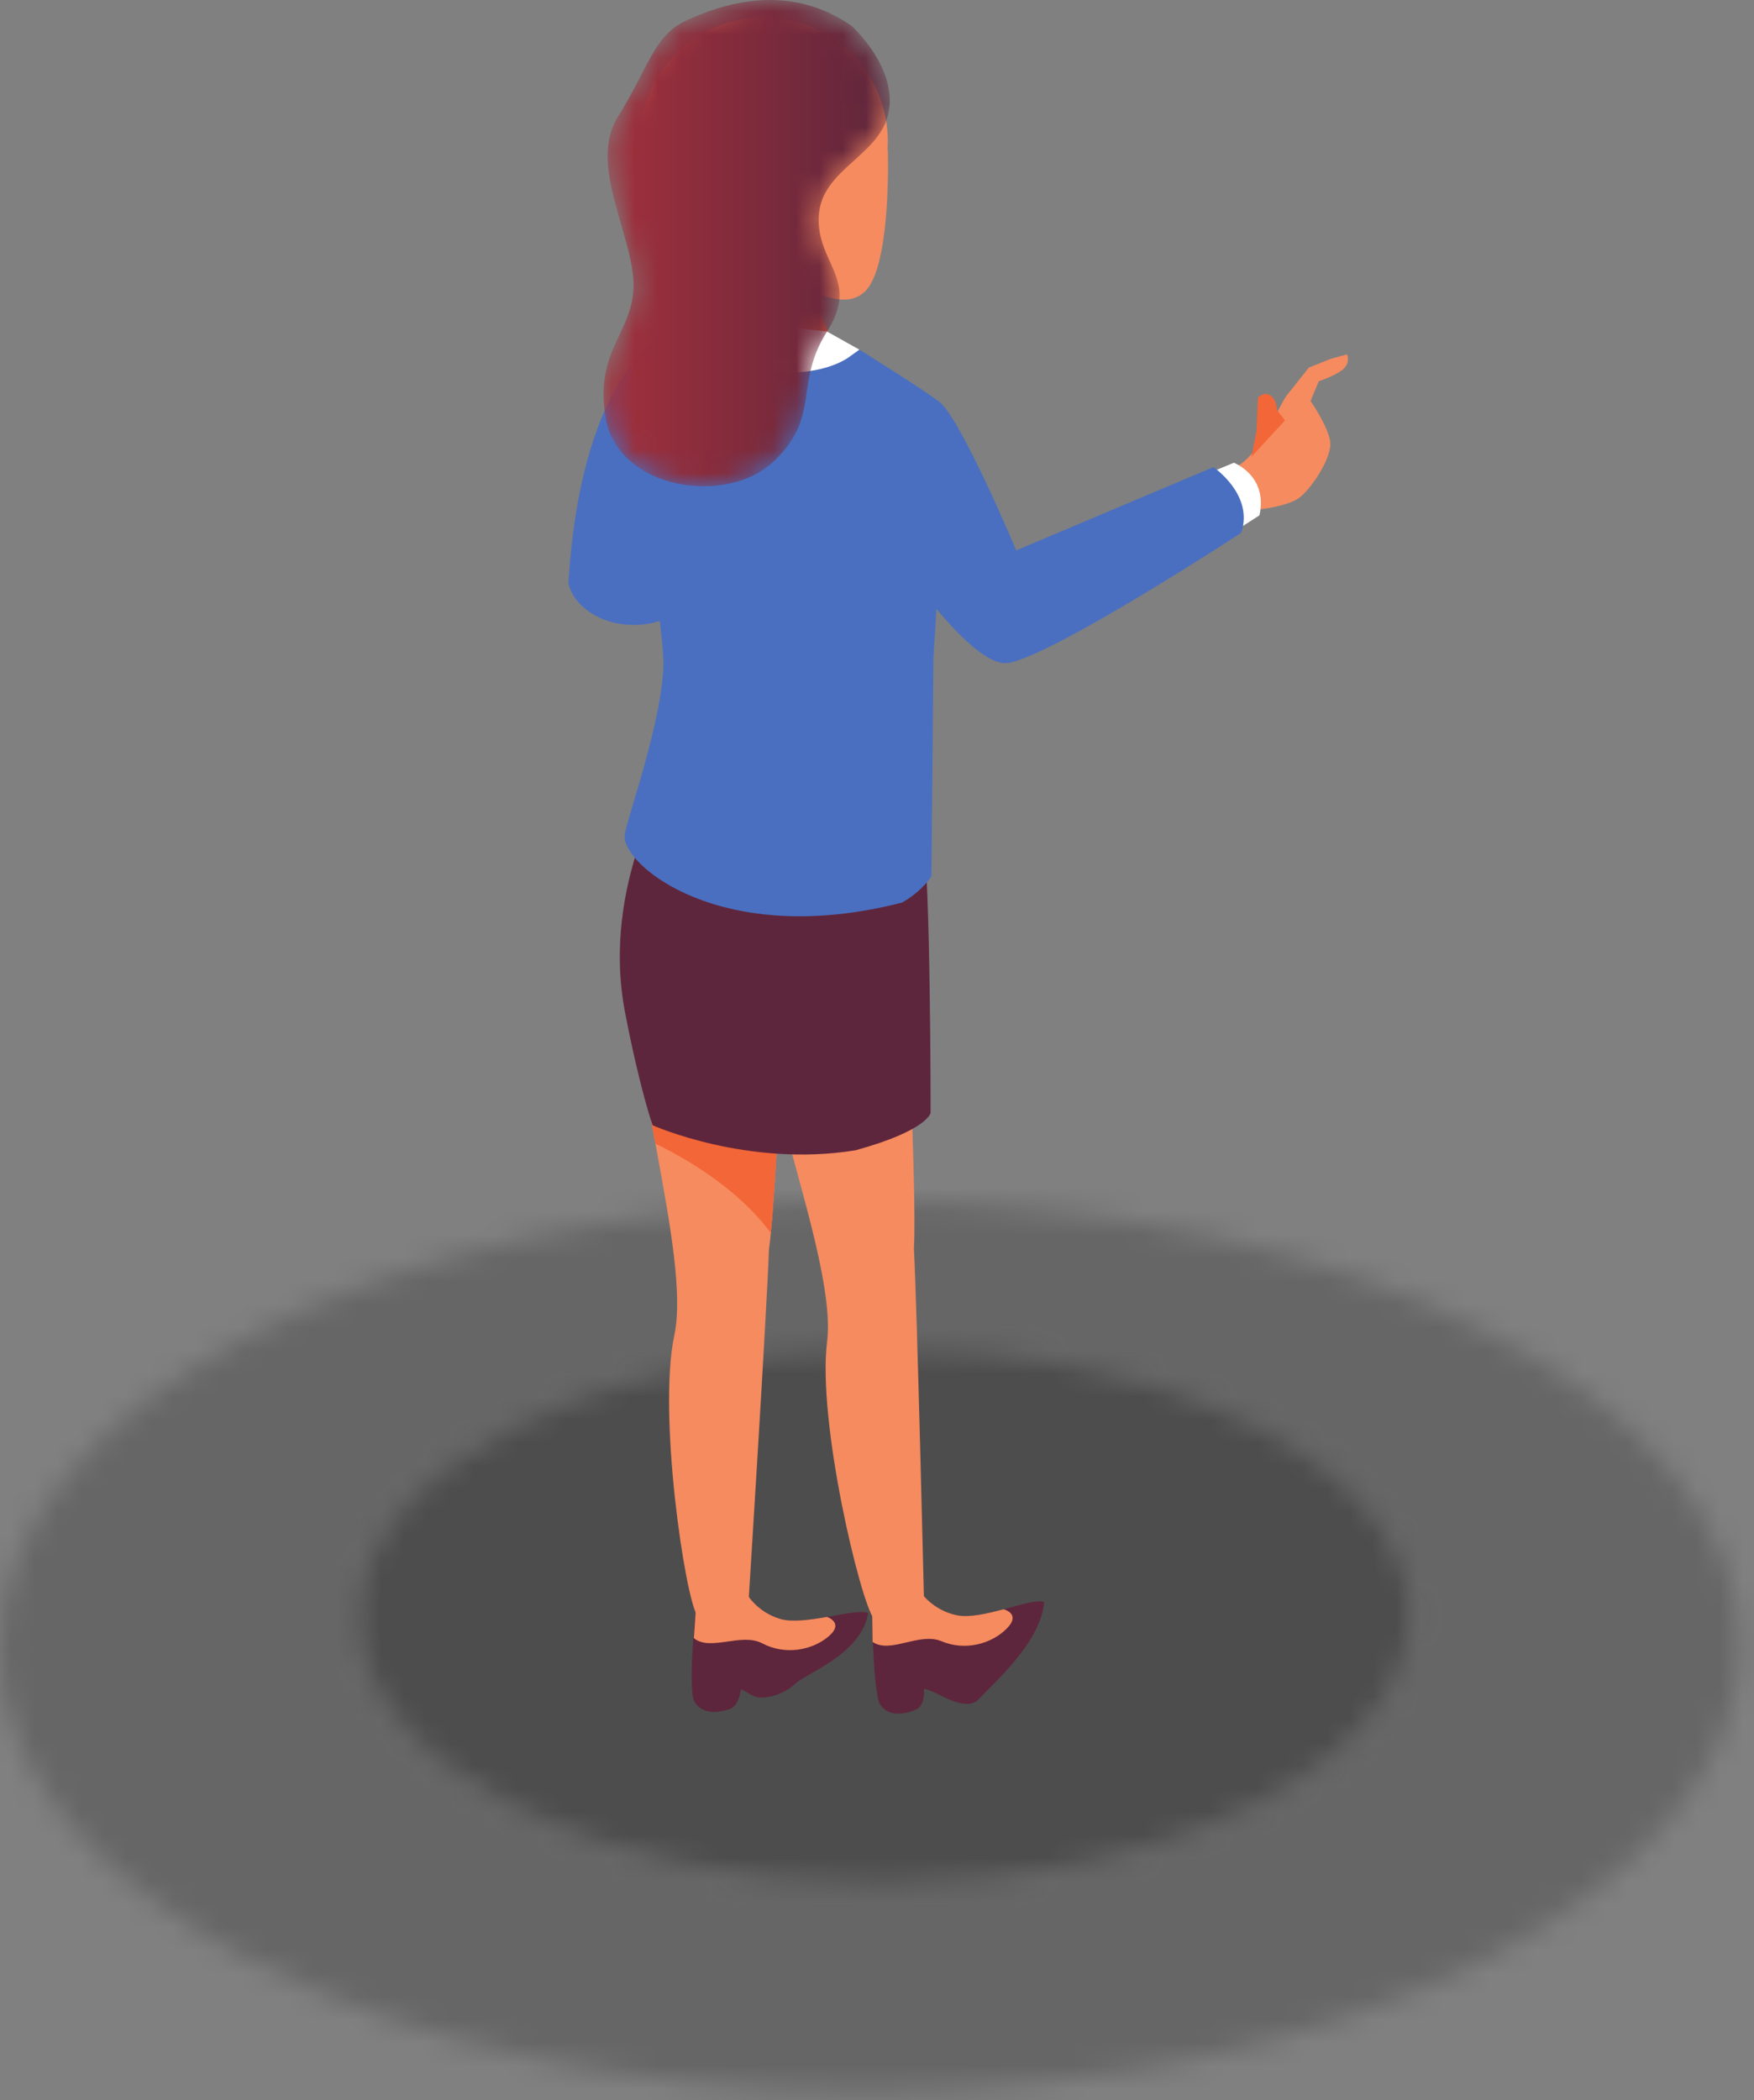
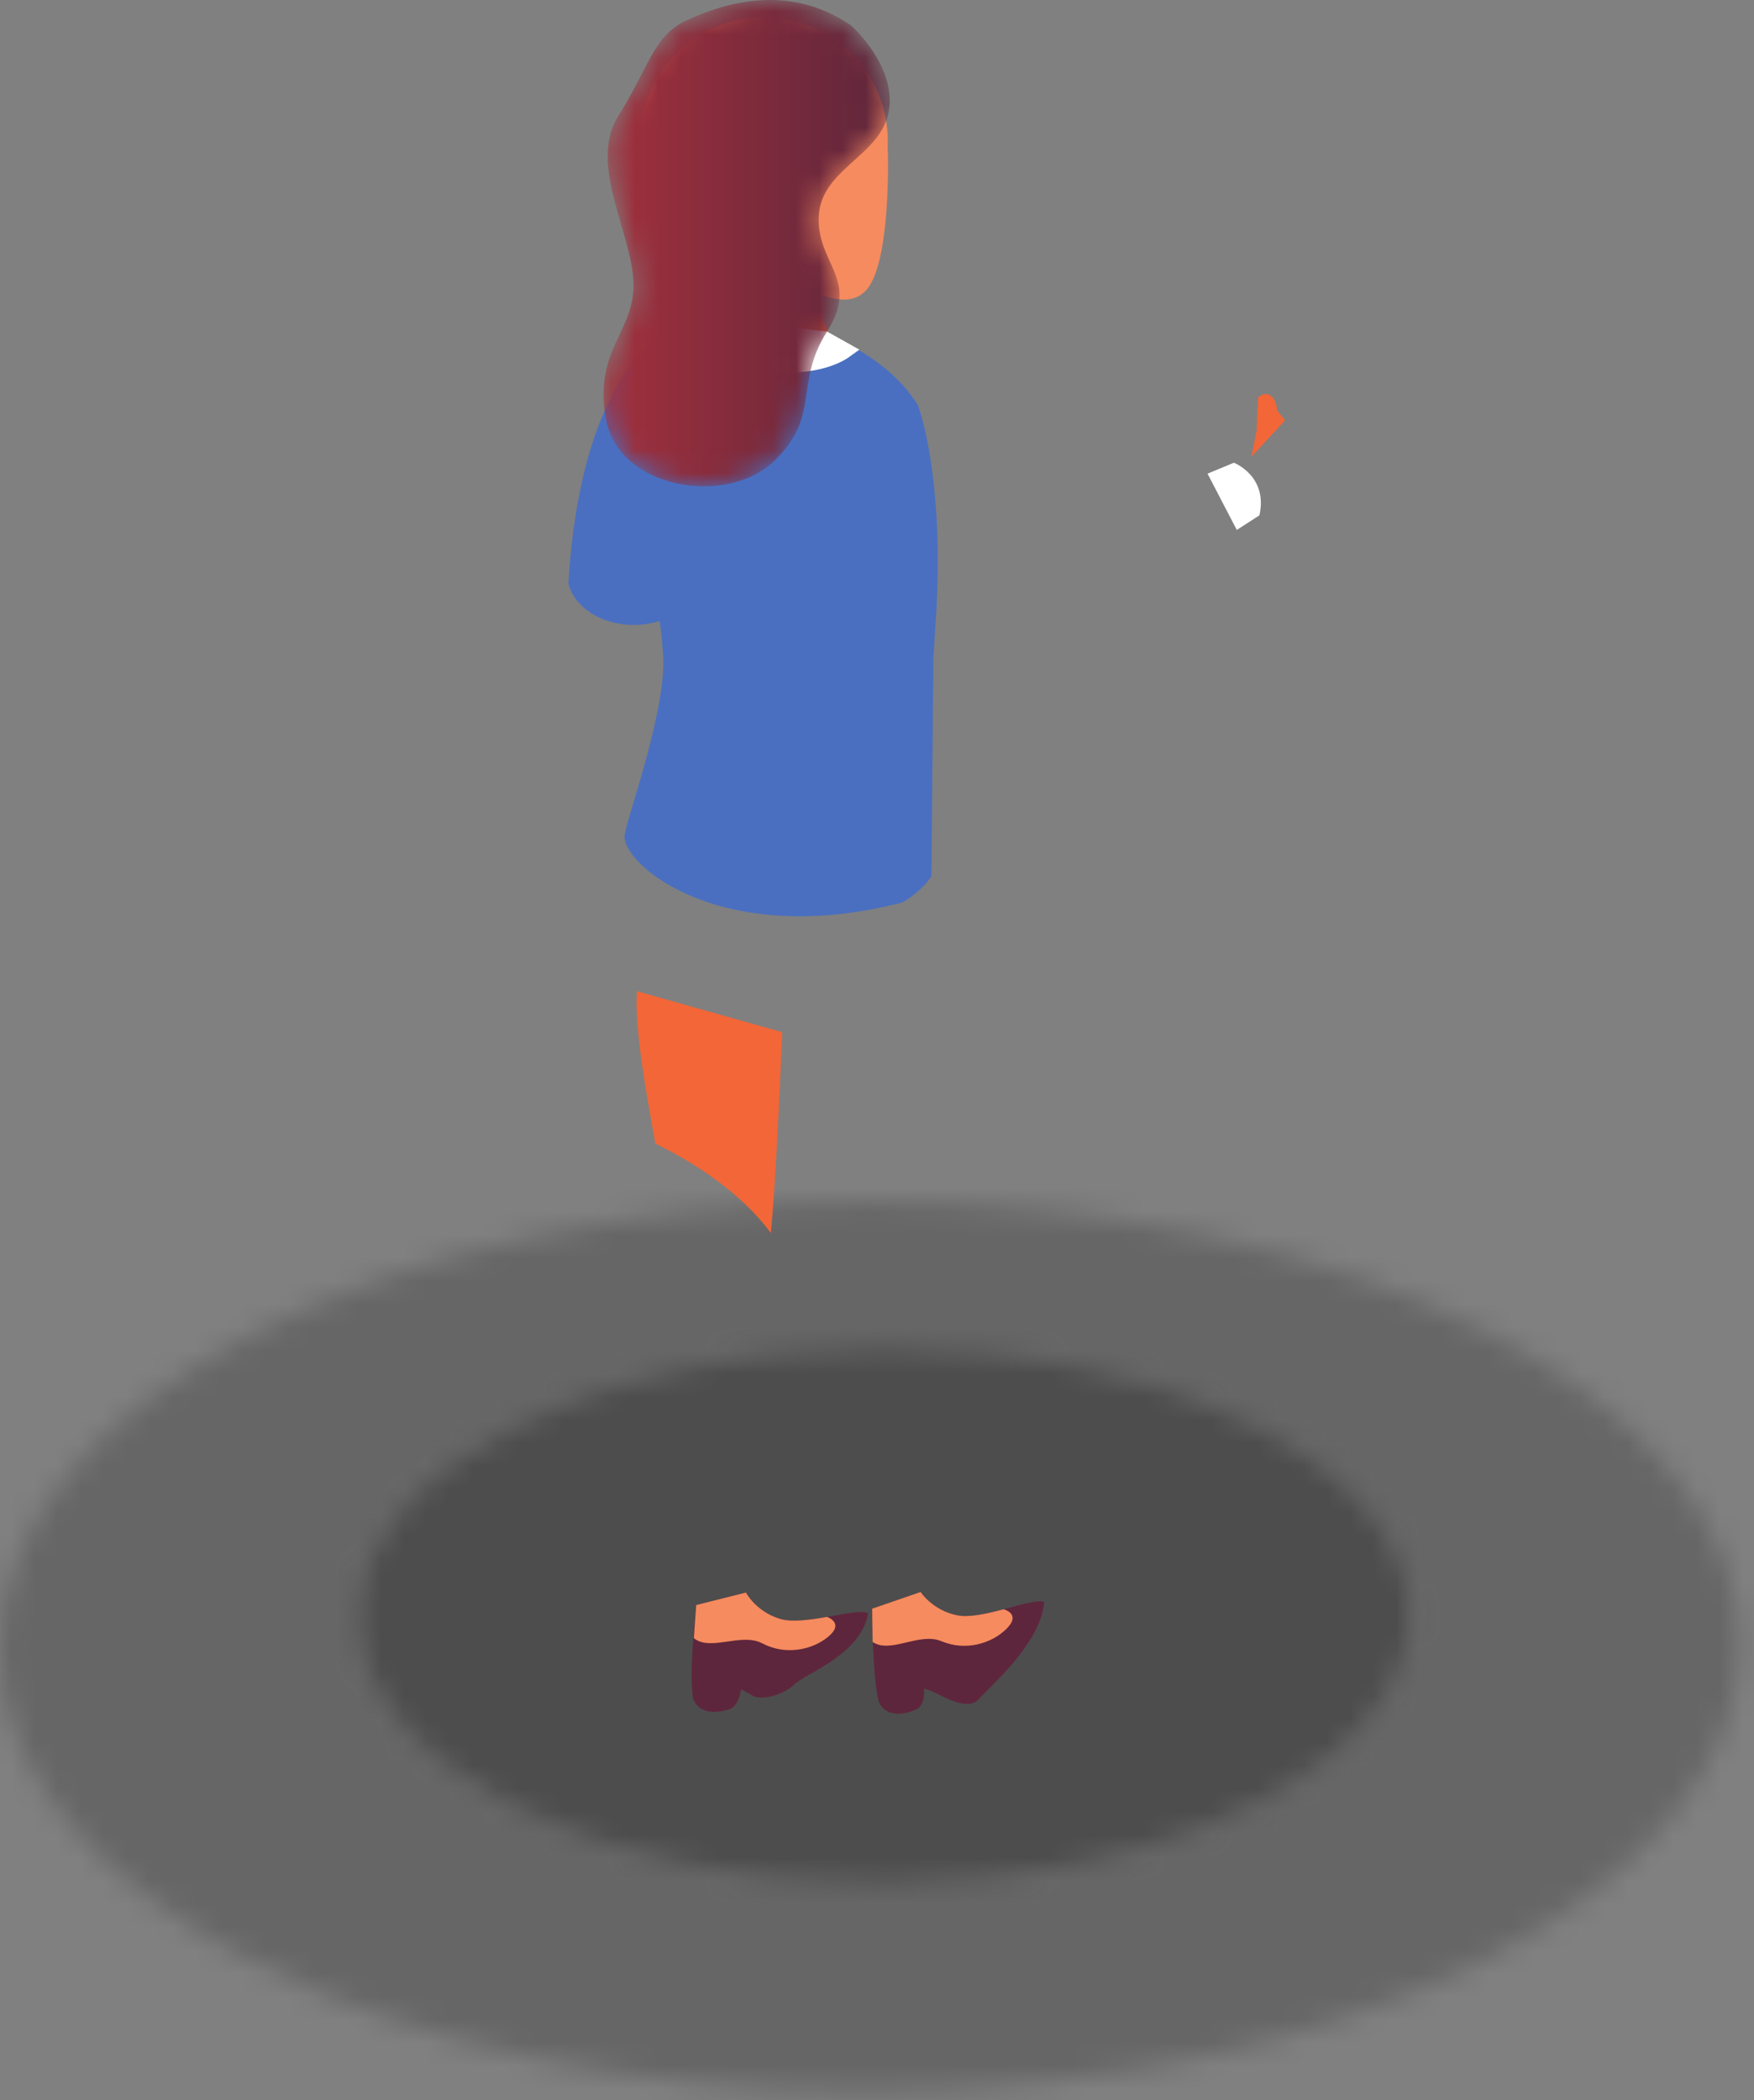
<svg xmlns="http://www.w3.org/2000/svg" width="76" height="91" viewBox="0 0 76 91" fill="none">
  <rect x="0" y="0" width="76" height="91" fill="#808080" stroke="none" />
  <mask id="mask0_7433_4821" style="mask-type:luminance" maskUnits="userSpaceOnUse" x="0" y="52" width="76" height="39">
    <path d="M37.505 90.604C16.802 90.604 0.033 82.056 4.87136e-05 71.457C-0.033 60.821 16.81 52.143 37.619 52.081C37.695 52.081 37.774 52.081 37.851 52.081C58.554 52.081 75.322 60.627 75.356 71.225C75.388 81.864 58.547 90.54 37.736 90.604C37.66 90.604 37.581 90.604 37.505 90.604ZM38.412 58.337C38.368 58.337 38.322 58.337 38.277 58.337C25.678 58.375 15.482 63.627 15.502 70.069C15.521 76.485 25.673 81.661 38.207 81.661C38.253 81.661 38.302 81.661 38.349 81.661C50.947 81.621 61.144 76.37 61.123 69.93C61.104 63.512 50.949 58.337 38.412 58.337Z" fill="white" />
  </mask>
  <g mask="url(#mask0_7433_4821)">
    <rect x="-1.468" y="50.851" width="77.753" height="40.971" fill="black" fill-opacity="0.2" />
  </g>
  <mask id="mask1_7433_4821" style="mask-type:luminance" maskUnits="userSpaceOnUse" x="15" y="58" width="47" height="24">
    <path d="M38.206 81.661C25.673 81.661 15.521 76.484 15.502 70.069C15.482 63.627 25.678 58.375 38.277 58.337C38.322 58.337 38.368 58.337 38.412 58.337C50.949 58.337 61.104 63.512 61.123 69.929C61.144 76.369 50.947 81.621 38.349 81.661C38.302 81.661 38.253 81.661 38.206 81.661Z" fill="white" />
  </mask>
  <g mask="url(#mask1_7433_4821)">
    <rect x="13.884" y="57.087" width="48.488" height="25.459" fill="black" fill-opacity="0.4" />
  </g>
  <path d="M30.168 69.541C30.168 69.541 29.837 72.491 30.032 73.598C30.329 74.351 31.213 74.209 31.665 74.03C32.044 73.844 32.103 73.193 32.103 73.193C32.103 73.193 32.172 73.203 32.586 73.456C33 73.71 33.968 73.43 34.444 72.963C34.92 72.496 37.317 71.685 37.617 69.894C37.132 69.634 34.881 70.457 33.819 70.147C32.757 69.837 32.321 69 32.321 69L30.168 69.541Z" fill="#5E263C" />
-   <path d="M34.049 40.682C34.049 40.682 33.675 51.689 33.319 54.126C33.214 57.022 32.44 69.301 32.44 69.301C32.403 69.734 30.873 70.619 30.202 69.977C29.688 69.208 28.489 61.26 29.221 57.838C29.954 54.416 27.074 45.741 27.662 42.306C28.25 38.871 33.859 36.164 34.049 40.682Z" fill="#F68B5F" />
  <path d="M35.895 70.907C36.6 70.315 35.842 70.059 35.842 70.059L35.856 70.053C35.121 70.182 34.332 70.296 33.819 70.147C32.757 69.837 32.321 69 32.321 69L30.168 69.541C30.168 69.541 30.114 70.163 30.063 70.977C30.795 71.567 32.115 70.718 33.037 71.206C34.027 71.725 35.191 71.5 35.895 70.907Z" fill="#F68B5F" />
  <path d="M33.4 53.424C33.587 51.522 33.771 47.692 33.894 44.723L27.596 42.946C27.506 44.601 27.941 47.048 28.399 49.551C29.776 50.221 31.985 51.51 33.4 53.424Z" fill="#F36637" />
  <path d="M37.792 69.699C37.792 69.699 37.792 72.666 38.081 73.751C38.443 74.476 39.31 74.258 39.745 74.041C40.108 73.823 40.034 73.173 40.034 73.173C40.034 73.173 40.179 73.173 40.614 73.39C41.048 73.608 41.988 74.113 42.422 73.608C42.857 73.099 45.099 71.22 45.244 69.411C44.737 69.194 42.567 70.206 41.482 69.989C40.396 69.771 39.89 68.976 39.89 68.976L37.792 69.699Z" fill="#5E263C" />
-   <path d="M39.166 40.615C39.166 40.615 39.745 51.612 39.6 54.072C39.745 56.965 40.034 69.266 40.034 69.266C40.034 69.7 38.588 70.713 37.864 70.135C37.285 69.412 35.404 61.596 35.838 58.123C36.273 54.651 32.654 46.258 32.944 42.785C33.233 39.312 38.588 36.129 39.166 40.615Z" fill="#F68B5F" />
  <path d="M43.616 70.567C44.267 69.917 43.488 69.726 43.488 69.726L43.503 69.72C42.783 69.912 42.006 70.093 41.482 69.989C40.396 69.771 39.89 68.976 39.89 68.976L37.792 69.699C37.792 69.699 37.792 70.326 37.811 71.142C38.591 71.666 39.834 70.705 40.795 71.11C41.825 71.545 42.965 71.22 43.616 70.567Z" fill="#F68B5F" />
-   <path d="M29.145 33.452C29.145 33.452 25.998 38.227 27.084 43.871C27.734 47.235 28.277 48.755 28.277 48.755C28.277 48.755 32.401 50.599 37.068 49.839C40.216 48.971 40.324 48.212 40.324 48.212C40.324 48.212 40.324 38.227 39.999 36.166C39.673 34.104 29.145 33.452 29.145 33.452Z" fill="#5E263C" />
  <path d="M39.771 17.552C38.074 14.826 34.386 14.023 34.386 14.023C29.858 13.097 28.418 14.743 28.418 14.743C28.418 14.743 26.944 16.478 26.944 18.822C26.944 20.429 28.633 25.069 28.748 28.748C28.7 31.301 27.13 35.544 27.065 36.191C26.938 37.456 31.242 41.128 39.093 39.103C39.979 38.596 40.359 37.965 40.359 37.965L40.444 28.475C40.48 27.944 40.516 27.391 40.552 26.799C40.943 20.548 39.771 17.552 39.771 17.552Z" fill="#4A6FC0" />
  <path d="M28.418 14.743C28.418 14.743 25.133 16.635 24.629 25.293C25.05 26.889 27.571 27.728 29.504 26.468C31.437 25.208 29.433 16.212 28.418 14.743Z" fill="#4A6FC0" />
  <path d="M30.85 10.716C30.85 10.716 31.241 12.993 30.85 14.037C30.785 14.557 33.065 16.316 35.083 15.859C36.255 15.598 36.19 15.013 36.19 15.013C36.19 15.013 35.212 13.387 35.343 11.823C35.474 10.259 32.218 10.39 30.85 10.716Z" fill="#F36637" />
  <path d="M38.469 6.124C38.469 9.091 36.064 11.496 33.097 11.496C30.13 11.496 27.725 9.091 27.725 6.124C27.725 3.158 30.13 0.753 33.097 0.753C36.064 0.753 38.469 3.158 38.469 6.124Z" fill="#F68B5F" />
  <path d="M38.469 6.482C38.469 6.482 38.638 11.553 37.466 12.641C36.293 13.725 34.39 11.932 31.514 11.258C28.636 10.521 33.846 4.923 33.846 4.923L38.469 6.482Z" fill="#F68B5F" />
  <path d="M37.237 15.15L35.836 14.365C35.836 14.365 32.249 14.03 30.961 13.188L30.289 14.142C30.289 14.142 31.185 15.878 33.482 16.104C35.78 16.326 36.844 15.43 36.844 15.43L37.237 15.15Z" fill="white" />
-   <path d="M56.786 17.375C56.786 17.375 57.505 18.402 57.632 19.097C57.758 19.791 56.81 21.183 56.304 21.562C55.799 21.941 54.598 22.067 54.598 22.067C54.598 22.067 48.467 26.177 47.454 26.239C46.444 26.303 44.99 25.734 45.116 24.09C45.116 24.09 52.637 20.74 53.65 20.172C54.66 19.603 55.418 17.517 55.799 17.074L56.715 15.926L57.665 15.546L58.353 15.357C58.423 15.381 58.495 15.784 58.14 16.046C57.784 16.307 57.142 16.519 57.142 16.519L56.786 17.375Z" fill="#F68B5F" />
  <path d="M52.322 20.522L53.463 20.049C53.463 20.049 54.95 20.618 54.571 22.328L53.589 22.961L52.322 20.522Z" fill="white" />
-   <path d="M37.237 15.15C37.237 15.15 39.726 16.694 40.676 17.389C41.625 18.087 44.031 23.847 44.031 23.847L52.577 20.239C52.577 20.239 54.349 21.442 53.779 23.087C53.779 23.087 45.74 28.341 43.714 28.721C41.689 29.102 36.878 21.125 36.878 21.125C36.878 21.125 34.177 19.049 37.237 15.15Z" fill="#4A6FC0" />
  <path d="M54.222 19.794L54.444 18.688L54.507 17.233C54.507 17.233 54.76 16.946 55.046 17.137C55.331 17.325 55.331 17.77 55.331 17.77L55.679 18.213L54.222 19.794Z" fill="#F36637" />
  <mask id="mask2_7433_4821" style="mask-type:luminance" maskUnits="userSpaceOnUse" x="26" y="0" width="13" height="22">
    <path d="M36.887 1.111C36.887 1.111 38.841 2.848 38.515 4.8C38.19 6.755 35.586 7.297 35.477 9.358C35.368 11.421 37.28 12.101 35.836 14.365C34.392 16.63 35.586 18.042 33.523 19.994C31.461 21.947 26.794 21.187 26.251 18.149C25.709 15.11 27.554 14.351 27.446 12.181C27.337 10.009 25.492 7.079 26.794 5.018C28.097 2.955 28.314 1.544 29.724 0.894C31.135 0.243 34.066 -0.843 36.887 1.111Z" fill="white" />
  </mask>
  <g mask="url(#mask2_7433_4821)">
    <path d="M36.887 1.111C36.887 1.111 38.841 2.848 38.515 4.8C38.19 6.755 35.586 7.297 35.477 9.358C35.368 11.421 37.28 12.101 35.836 14.365C34.392 16.63 35.586 18.042 33.523 19.994C31.461 21.947 26.794 21.187 26.251 18.149C25.709 15.11 27.554 14.351 27.446 12.181C27.337 10.009 25.492 7.079 26.794 5.018C28.097 2.955 28.314 1.544 29.724 0.894C31.135 0.243 34.066 -0.843 36.887 1.111Z" fill="url(#paint0_linear_7433_4821)" />
  </g>
  <defs>
    <linearGradient id="paint0_linear_7433_4821" x1="26.151" y1="10.535" x2="38.552" y2="10.535" gradientUnits="userSpaceOnUse">
      <stop stop-color="#A2303C" />
      <stop offset="1" stop-color="#5E263C" />
    </linearGradient>
  </defs>
</svg>